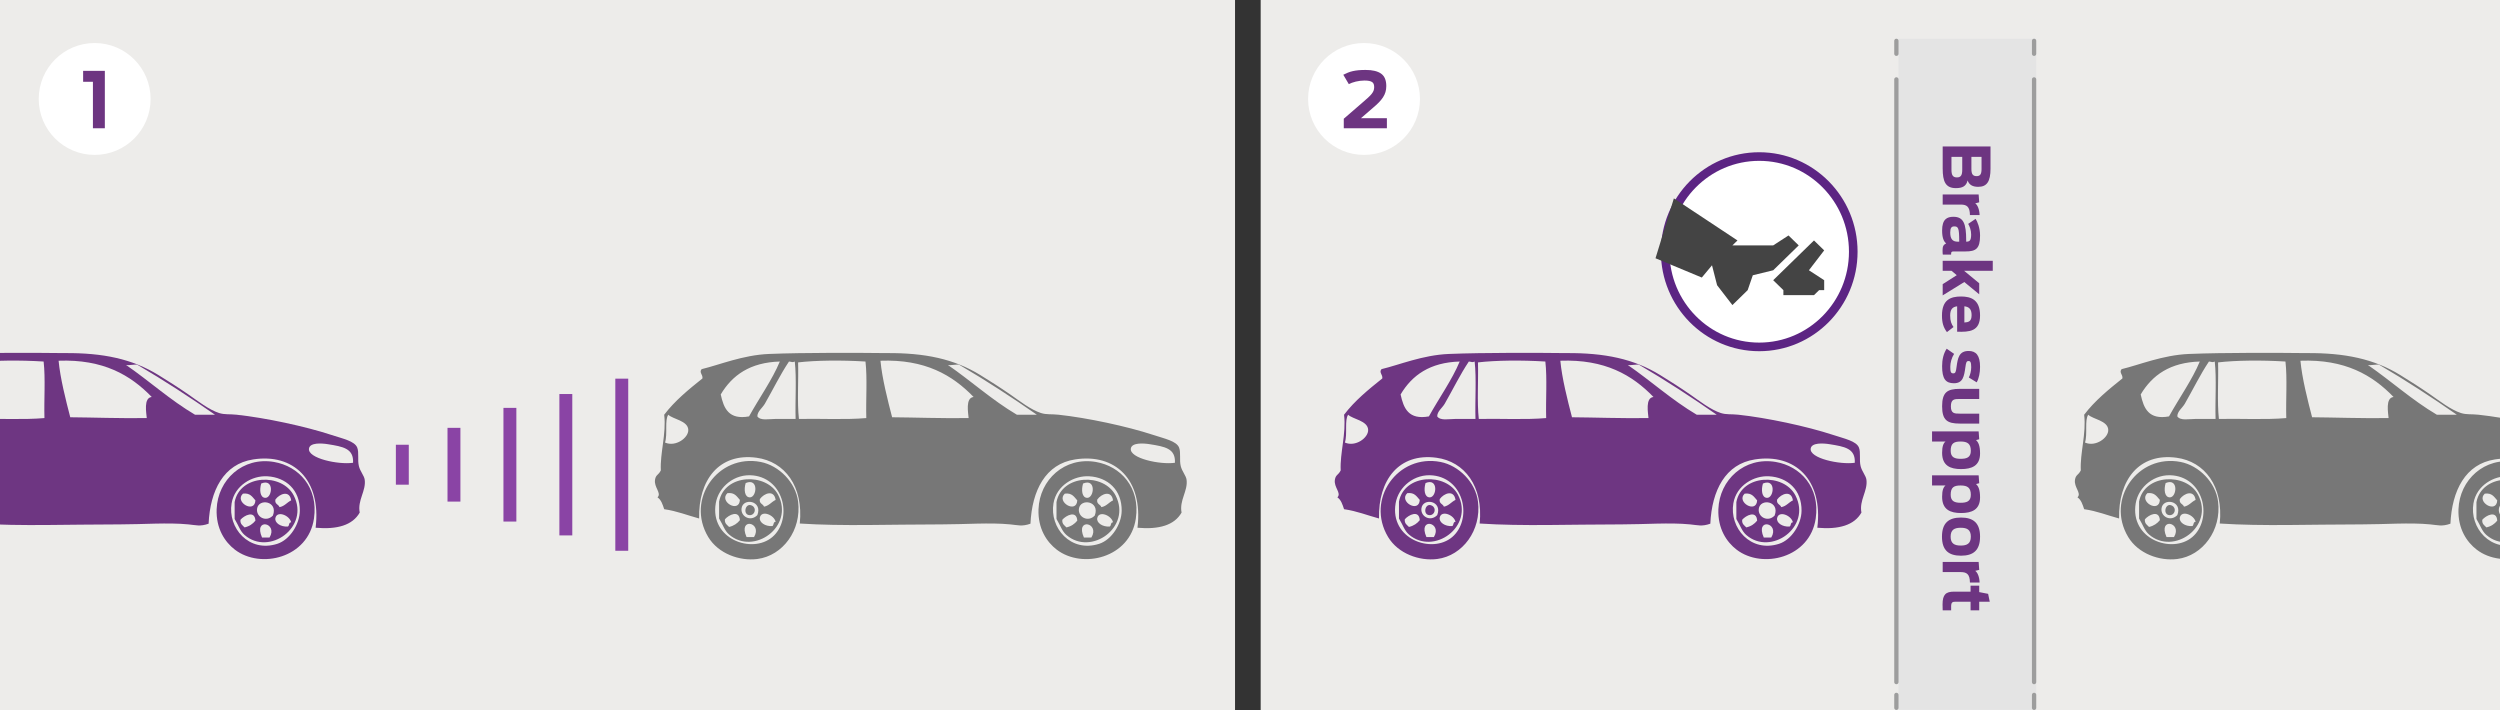
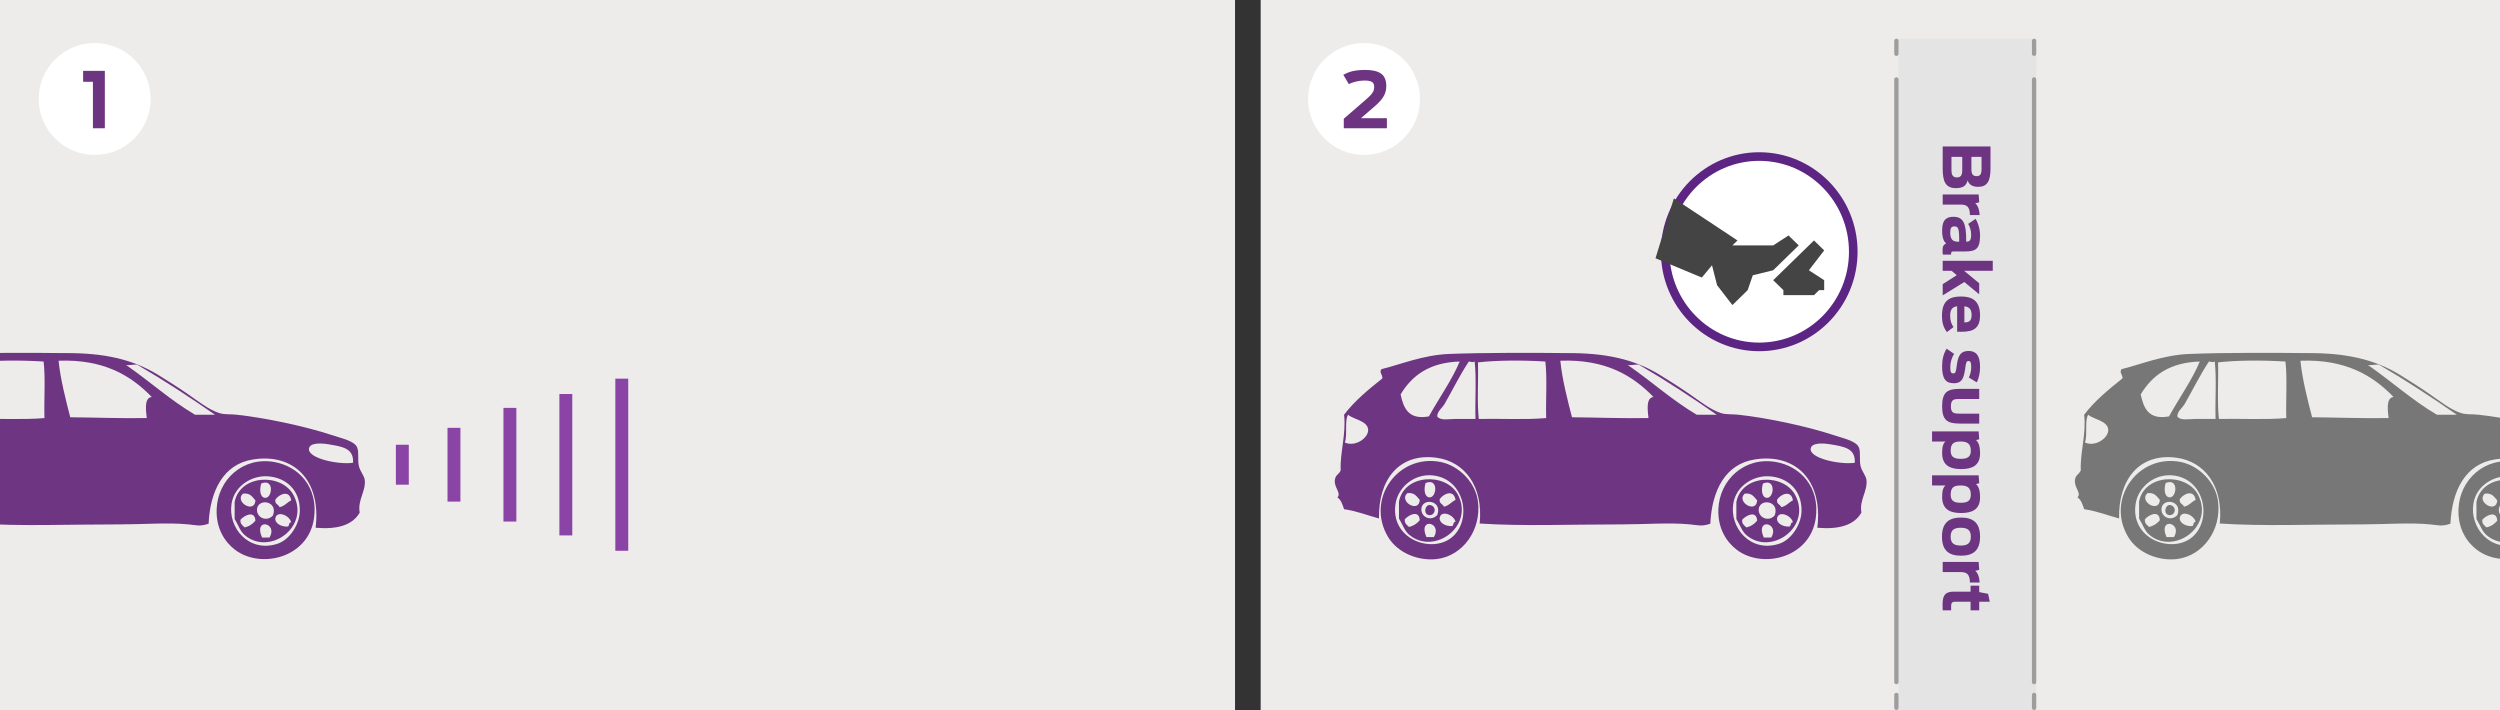
<svg xmlns="http://www.w3.org/2000/svg" xmlns:xlink="http://www.w3.org/1999/xlink" version="1" viewBox="0 0 581 165" enable-background="new 0 0 581 165">
  <rect x="0" y="0" width="581" height="165" fill="#333333" stroke="none" />
  <defs>
    <path id="a" d="M0 0h287.02v165h-287.02z" />
  </defs>
  <use xlink:href="#a" overflow="visible" fill-rule="evenodd" clip-rule="evenodd" fill="#EDECEA" />
  <clipPath id="b">
    <use xlink:href="#a" overflow="visible" />
  </clipPath>
  <path d="M71.81 104.221c.23-1.381 2.87-1.24 4.44-.981 3.37.55 5.99.94 5.8 4.31-3.41.49-10.63-1.03-10.24-3.329zm-107.49-7.841c1 1.04 4.569 1.36 4.64 3.53.06 1.84-2.94 4.029-5.41 2.939.64-1.958-.13-5.279.77-6.469zm67.66-11.569c6.1 3.56 12.46 7.719 17.98 11.569h-4.64c-5.78-3.409-10.59-7.819-16.04-11.569.65.199 2.26-.261 2.7 0zm-48.9 11.959c-4.72.86-5.89-1.869-6.58-5.1 2.67-4.49 6.83-7.449 13.73-7.65-1.71 4.16-4.84 8.56-7.15 12.75zm10.63-12.75c.45 4.061.06 8.961.19 13.34h-4.64c-1.61 0-3.5.471-4.25-.59 0-1.18 1.16-1.939 1.74-2.939 1.91-3.33 3.6-6.811 5.61-9.811.7.05.74.27 1.35 0zm16.43 0c.45 3.99.07 8.83.191 13.141-4.87.42-10.47.1-15.66.199-.43-4.01-.07-8.81-.19-13.139 4.119-.481 10.129-.551 15.659-.201zm25.13 8.24c-1.96.17-1.24 3.79-1.16 4.9-6.29.09-12.671-.15-17.78-.189-1.06-4.101-2.32-9.021-2.71-13.141 10.36-.38 16.71 3.32 21.65 8.43zm-63.21-6.47c-.65.8.33 1.26.19 2.16-3.2 2.56-6.39 5.149-8.89 8.43.529 4.42-.99 8.89-.78 12.94-.57 1.15-1.15.949-1.35 2.16-.29 1.799 1.59 3.1.58 4.109.86.57 1.19 1.67 1.55 2.75 2.99.43 5.42 1.43 8.12 2.16-.2-8.939 4.62-15.29 13.34-14.12 6.569.88 10.939 6.64 10.05 15.29 10.2.66 20.65.2 33.05.2 5.42 0 11.06-.47 15.86 0 1.72.159 2.72.55 4.7-.16.36-7.729 3.49-13.89 10.38-14.94 9.25-1.439 15.85 4.631 14.49 15.881 5.01.439 8.58-.58 10.25-3.53-.56-2.86 1.51-5.021 1.16-7.64-.12-.92-1.05-1.92-1.35-3.141-.36-1.439.07-3.16-.39-4.32-.61-1.52-3.33-2.06-5.99-2.939-6.12-2.01-15.39-3.99-22.04-4.7-1.64-.18-2.75.021-4.061-.39-2.39-.769-4.93-2.78-7.149-4.32-2.37-1.641-4.79-3.17-6.96-4.51-6.11-3.75-12.86-5.17-21.851-5.1-6.28-.08-19.2-.13-27.26.2-6.079.25-11.579 2.56-15.649 3.53zm97.62 32.94c-.04 3.069-2.29 6.699-5.22 7.649-6.64 2.14-11.59-3.739-10.63-9.409.7-4.171 4.79-6.49 8.309-6.281 4.281.25 7.601 3.122 7.541 8.041zm-5.99-11.371c-7.29-1.25-13.09 4.16-13.34 10.98-.17 4.51 1.93 7.641 4.25 9.41 5.97 4.561 17.04 1.92 18.37-7.25 1.05-7.269-3.56-12.159-9.28-13.14zm-75.2 17.452c-4.71 4.01-14.55.469-13.15-7.84.66-3.881 4.42-6.951 8.7-6.481 7.43.83 9.1 10.36 4.45 14.321zm-2.71-17.452c-9.92-1.939-17.47 8.66-12.18 17.451 2.33 3.859 7.26 5.629 11.41 5.1 5.93-.77 10.29-6.7 9.47-13.34-.55-4.47-4.45-8.381-8.7-9.211zm-1.54 17.452h-1.74c-2.08-4.711 3.8-3.431 1.74 0zm-3.29-3.92c-.6.76-1.41 1.319-2.51 1.569-.45-.47-1.06-.76-.97-1.771.85-1.009 3.34-2.289 3.48.202zm4.64-.591c.35-1.829 3.33-.649 3.67.979-.61-.029-.37.791-.77.981-1.7.12-3.1-.901-2.9-1.96zm-4.25-2.159c.32-2.531 4.97-1.811 3.67 1.569-1.57 1.63-3.92.34-3.67-1.569zm-.39-1.961c-.16 3.18-4.96.35-2.9-1.57 1.7-.219 2.19.79 2.9 1.57zm8.31 0c-.97.45-1.51 1.35-2.7 1.57-.24-.68-1.16-.66-.97-1.76 1-1.381 3.31-2.25 3.67.19zm-5.99-.59c-1.25-.01-1.42-1.859-.97-3.33 3.07-1.289 2.6 3.34.97 3.33zm-7.15.98v3.93c.95 1.561 1.26 2.8 2.32 3.721 5.7 4.959 15.24-1.83 11.4-9.221-2.7-5.21-12.48-4.92-13.72 1.57zm86.52 8.35h-1.74c-2.08-4.71 3.81-3.43 1.74 0zm-3.28-3.92c-.61.76-1.41 1.32-2.521 1.57-.44-.471-1.05-.76-.96-1.771.851-1.009 3.341-2.289 3.481.201zm4.64-.59c.35-1.83 3.32-.65 3.67.98-.61-.031-.38.789-.77.979-1.71.121-3.11-.898-2.9-1.959zm-4.26-2.16c.33-2.529 4.98-1.811 3.68 1.57-1.57 1.63-3.92.34-3.68-1.57zm-.38-1.96c-.16 3.181-4.961.351-2.9-1.569 1.7-.221 2.19.789 2.9 1.569zm8.31 0c-.97.45-1.51 1.351-2.71 1.569-.23-.68-1.15-.659-.96-1.76.99-1.378 3.31-2.249 3.67.191zm-5.99-.59c-1.26-.011-1.42-1.86-.97-3.33 3.07-1.29 2.6 3.34.97 3.33zm-7.15.98v3.93c.95 1.57 1.26 2.801 2.31 3.721 5.71 4.96 15.25-1.83 11.41-9.21-2.71-5.221-12.48-4.932-13.72 1.559zm-70.68.87c-1.7-1.01-2.41 2.4-.39 2.16.93-.11 1.41-1.55.39-2.16z" clip-path="url(#b)" fill-rule="evenodd" clip-rule="evenodd" fill="#6E3682" />
-   <path d="M262.81 104.221c.23-1.381 2.87-1.24 4.44-.981 3.37.55 5.99.94 5.8 4.31-3.41.49-10.63-1.03-10.24-3.329zm-107.49-7.841c1 1.04 4.57 1.36 4.64 3.53.06 1.84-2.94 4.029-5.41 2.939.64-1.958-.13-5.279.77-6.469zm67.66-11.569c6.1 3.56 12.46 7.719 17.98 11.569h-4.64c-5.78-3.409-10.59-7.819-16.04-11.569.65.199 2.26-.261 2.7 0zm-48.9 11.959c-4.72.86-5.89-1.869-6.58-5.1 2.67-4.49 6.83-7.449 13.73-7.65-1.71 4.16-4.84 8.56-7.15 12.75zm10.63-12.75c.45 4.061.06 8.961.19 13.34h-4.64c-1.61 0-3.5.471-4.25-.59 0-1.18 1.16-1.939 1.74-2.939 1.91-3.33 3.6-6.811 5.61-9.811.7.05.74.27 1.35 0zm16.43 0c.45 3.99.07 8.83.19 13.141-4.87.42-10.47.1-15.66.199-.43-4.01-.07-8.81-.19-13.139 4.12-.481 10.13-.551 15.66-.201zm25.13 8.24c-1.96.17-1.24 3.79-1.16 4.9-6.29.09-12.67-.15-17.78-.189-1.06-4.101-2.32-9.021-2.71-13.141 10.36-.38 16.71 3.32 21.65 8.43zm-63.21-6.47c-.65.8.33 1.26.19 2.16-3.2 2.56-6.39 5.149-8.89 8.43.53 4.42-.99 8.89-.78 12.94-.57 1.15-1.15.949-1.35 2.16-.29 1.799 1.59 3.1.58 4.109.86.57 1.19 1.67 1.55 2.75 2.99.43 5.42 1.43 8.12 2.16-.2-8.939 4.62-15.29 13.34-14.12 6.57.88 10.94 6.64 10.05 15.29 10.2.66 20.65.2 33.05.2 5.42 0 11.06-.47 15.86 0 1.72.159 2.72.55 4.7-.16.36-7.729 3.49-13.89 10.38-14.94 9.25-1.439 15.85 4.631 14.49 15.881 5.01.439 8.58-.58 10.25-3.53-.56-2.86 1.51-5.021 1.16-7.64-.12-.92-1.05-1.92-1.35-3.141-.36-1.439.07-3.16-.39-4.32-.61-1.52-3.33-2.06-5.99-2.939-6.12-2.01-15.39-3.99-22.04-4.7-1.64-.18-2.75.021-4.06-.39-2.39-.769-4.93-2.78-7.15-4.32-2.37-1.641-4.79-3.17-6.96-4.51-6.11-3.75-12.86-5.17-21.85-5.1-6.28-.08-19.2-.13-27.26.2-6.08.25-11.58 2.56-15.65 3.53zm97.62 32.94c-.04 3.069-2.29 6.699-5.22 7.649-6.64 2.14-11.59-3.739-10.63-9.409.7-4.171 4.79-6.49 8.31-6.281 4.28.25 7.6 3.122 7.54 8.041zm-5.99-11.371c-7.29-1.25-13.09 4.16-13.34 10.98-.17 4.51 1.93 7.641 4.25 9.41 5.97 4.561 17.04 1.92 18.37-7.25 1.05-7.269-3.56-12.159-9.28-13.14zm-75.2 17.452c-4.71 4.01-14.55.469-13.15-7.84.66-3.881 4.42-6.951 8.7-6.481 7.43.83 9.1 10.36 4.45 14.321zm-2.71-17.452c-9.92-1.939-17.47 8.66-12.18 17.451 2.33 3.859 7.26 5.629 11.41 5.1 5.93-.77 10.29-6.7 9.47-13.34-.55-4.47-4.45-8.381-8.7-9.211zm-1.54 17.452h-1.74c-2.08-4.711 3.8-3.431 1.74 0zm-3.29-3.92c-.6.76-1.41 1.319-2.51 1.569-.45-.47-1.06-.76-.97-1.771.85-1.009 3.34-2.289 3.48.202zm4.64-.591c.35-1.829 3.33-.649 3.67.979-.61-.029-.37.791-.77.981-1.7.12-3.1-.901-2.9-1.96zm-4.25-2.159c.32-2.531 4.97-1.811 3.67 1.569-1.57 1.63-3.92.34-3.67-1.569zm-.39-1.961c-.16 3.18-4.96.35-2.9-1.57 1.7-.219 2.19.79 2.9 1.57zm8.31 0c-.97.45-1.51 1.35-2.7 1.57-.24-.68-1.16-.66-.97-1.76 1-1.381 3.31-2.25 3.67.19zm-5.99-.59c-1.25-.01-1.42-1.859-.97-3.33 3.07-1.289 2.6 3.34.97 3.33zm-7.15.98v3.93c.95 1.561 1.26 2.8 2.32 3.721 5.7 4.959 15.24-1.83 11.4-9.221-2.7-5.21-12.48-4.92-13.72 1.57zm86.52 8.35h-1.74c-2.08-4.71 3.81-3.43 1.74 0zm-3.28-3.92c-.61.76-1.41 1.32-2.52 1.57-.44-.471-1.05-.76-.96-1.771.85-1.009 3.34-2.289 3.48.201zm4.64-.59c.35-1.83 3.32-.65 3.67.98-.61-.031-.38.789-.77.979-1.71.121-3.11-.898-2.9-1.959zm-4.26-2.16c.33-2.529 4.98-1.811 3.68 1.57-1.57 1.63-3.92.34-3.68-1.57zm-.38-1.96c-.16 3.181-4.96.351-2.9-1.569 1.7-.221 2.19.789 2.9 1.569zm8.31 0c-.97.45-1.51 1.351-2.71 1.569-.23-.68-1.15-.659-.96-1.76.99-1.378 3.31-2.249 3.67.191zm-5.99-.59c-1.26-.011-1.42-1.86-.97-3.33 3.07-1.29 2.6 3.34.97 3.33zm-7.15.98v3.93c.95 1.57 1.26 2.801 2.31 3.721 5.71 4.96 15.25-1.83 11.41-9.21-2.71-5.221-12.48-4.932-13.72 1.559zm-70.68.87c-1.7-1.01-2.41 2.4-.39 2.16.93-.11 1.41-1.55.39-2.16z" clip-path="url(#b)" fill-rule="evenodd" clip-rule="evenodd" fill="#777" />
  <path d="M92 103.359h3v9.281h-3zm12-3.929h3v17.141h-3zm26-7.86h3v32.859h-3zm13-3.57h3v40h-3zm-26 6.79h3v26.42h-3z" clip-path="url(#b)" fill-rule="evenodd" clip-rule="evenodd" fill="#8A44A5" />
  <defs>
    <path id="c" d="M292.98 0h288.02v165h-288.02z" />
  </defs>
  <use xlink:href="#c" overflow="visible" fill-rule="evenodd" clip-rule="evenodd" fill="#EDECEA" />
  <clipPath id="d">
    <use xlink:href="#c" overflow="visible" />
  </clipPath>
  <path d="M592.81 104.221c.229-1.381 2.869-1.24 4.44-.981 3.37.55 5.99.94 5.8 4.31-3.409.49-10.63-1.03-10.24-3.329zm-107.49-7.841c1 1.04 4.57 1.36 4.64 3.53.06 1.84-2.94 4.029-5.41 2.939.639-1.958-.13-5.279.77-6.469zm67.66-11.569c6.1 3.56 12.459 7.719 17.98 11.569h-4.64c-5.78-3.409-10.59-7.819-16.041-11.569.651.199 2.261-.261 2.701 0zm-48.9 11.959c-4.721.86-5.891-1.869-6.58-5.1 2.67-4.49 6.83-7.449 13.73-7.65-1.71 4.16-4.839 8.56-7.15 12.75zm10.63-12.75c.45 4.061.059 8.961.19 13.34h-4.641c-1.609 0-3.5.471-4.25-.59 0-1.18 1.16-1.939 1.74-2.939 1.91-3.33 3.6-6.811 5.609-9.811.702.05.742.27 1.352 0zm16.431 0c.449 3.99.069 8.83.19 13.141-4.87.42-10.471.1-15.66.199-.43-4.01-.07-8.81-.189-13.139 4.118-.481 10.127-.551 15.659-.201zm25.128 8.24c-1.959.17-1.24 3.79-1.16 4.9-6.289.09-12.67-.15-17.779-.189-1.061-4.101-2.32-9.021-2.71-13.141 10.36-.38 16.71 3.32 21.649 8.43zm-63.209-6.47c-.65.8.33 1.26.19 2.16-3.2 2.56-6.391 5.149-8.891 8.43.531 4.42-.989 8.89-.779 12.94-.57 1.15-1.15.949-1.35 2.16-.291 1.799 1.59 3.1.58 4.109.859.57 1.19 1.67 1.549 2.75 2.99.43 5.42 1.43 8.121 2.16-.201-8.939 4.619-15.29 13.34-14.12 6.57.88 10.939 6.64 10.05 15.29 10.2.66 20.649.2 33.05.2 5.42 0 11.061-.47 15.859 0 1.721.159 2.721.55 4.701-.16.359-7.729 3.489-13.89 10.369-14.94 9.26-1.439 15.86 4.631 14.5 15.881 5.01.439 8.58-.58 10.25-3.53-.56-2.86 1.51-5.021 1.16-7.64-.119-.92-1.05-1.92-1.35-3.141-.36-1.439.07-3.16-.391-4.32-.609-1.52-3.33-2.06-5.99-2.939-6.119-2.01-15.389-3.99-22.039-4.7-1.641-.18-2.75.021-4.06-.39-2.39-.769-4.93-2.78-7.15-4.32-2.369-1.641-4.789-3.17-6.959-4.51-6.11-3.75-12.86-5.17-21.851-5.1-6.28-.08-19.2-.13-27.26.2-6.079.25-11.579 2.56-15.649 3.53zm97.62 32.94c-.039 3.069-2.289 6.699-5.22 7.649-6.64 2.14-11.59-3.739-10.63-9.409.699-4.171 4.79-6.49 8.31-6.281 4.28.25 7.6 3.122 7.54 8.041zm-5.99-11.371c-7.289-1.25-13.09 4.16-13.34 10.98-.17 4.51 1.93 7.641 4.25 9.41 5.971 4.561 17.041 1.92 18.37-7.25 1.049-7.269-3.56-12.159-9.28-13.14zm-75.2 17.452c-4.711 4.01-14.551.469-13.15-7.84.66-3.881 4.42-6.951 8.7-6.481 7.43.83 9.101 10.36 4.45 14.321zm-2.711-17.452c-9.92-1.939-17.469 8.66-12.18 17.451 2.33 3.859 7.26 5.629 11.41 5.1 5.93-.77 10.29-6.7 9.471-13.34-.55-4.47-4.451-8.381-8.701-9.211zm-1.539 17.452h-1.74c-2.08-4.711 3.8-3.431 1.74 0zm-3.29-3.92c-.601.76-1.41 1.319-2.511 1.569-.449-.47-1.06-.76-.969-1.771.85-1.009 3.34-2.289 3.48.202zm4.64-.591c.35-1.829 3.33-.649 3.67.979-.609-.029-.369.791-.77.981-1.7.12-3.099-.901-2.9-1.96zm-4.25-2.159c.32-2.531 4.971-1.811 3.67 1.569-1.571 1.63-3.92.34-3.67-1.569zm-.39-1.961c-.16 3.18-4.96.35-2.9-1.57 1.7-.219 2.19.79 2.9 1.57zm8.31 0c-.97.45-1.51 1.35-2.699 1.57-.24-.68-1.16-.66-.971-1.76 1-1.381 3.31-2.25 3.67.19zm-5.99-.59c-1.25-.01-1.42-1.859-.97-3.33 3.07-1.289 2.6 3.34.97 3.33zm-7.15.98v3.93c.95 1.561 1.26 2.8 2.319 3.721 5.701 4.959 15.24-1.83 11.4-9.221-2.698-5.21-12.48-4.92-13.719 1.57zm86.521 8.35h-1.74c-2.081-4.71 3.809-3.43 1.74 0zm-3.282-3.92c-.609.76-1.409 1.32-2.52 1.57-.439-.471-1.05-.76-.96-1.771.851-1.009 3.341-2.289 3.48.201zm4.641-.59c.35-1.83 3.32-.65 3.67.98-.609-.031-.38.789-.769.979-1.711.121-3.111-.898-2.901-1.959zm-4.26-2.16c.33-2.529 4.979-1.811 3.68 1.57-1.57 1.63-3.92.34-3.68-1.57zm-.381-1.96c-.159 3.181-4.959.351-2.899-1.569 1.7-.221 2.19.789 2.899 1.569zm8.311 0c-.97.45-1.51 1.351-2.71 1.569-.23-.68-1.15-.659-.96-1.76.99-1.378 3.31-2.249 3.67.191zm-5.99-.59c-1.26-.011-1.42-1.86-.97-3.33 3.069-1.29 2.6 3.34.97 3.33zm-7.151.98v3.93c.951 1.57 1.261 2.801 2.31 3.721 5.71 4.96 15.25-1.83 11.41-9.21-2.709-5.221-12.48-4.932-13.72 1.559zm-70.679.87c-1.699-1.01-2.41 2.4-.39 2.16.931-.11 1.41-1.55.39-2.16z" clip-path="url(#d)" fill-rule="evenodd" clip-rule="evenodd" fill="#777" />
  <circle fill-rule="evenodd" clip-rule="evenodd" fill="#fff" cx="22" cy="23" r="13" />
  <circle fill-rule="evenodd" clip-rule="evenodd" fill="#fff" cx="317" cy="23" r="13" />
  <path clip-rule="evenodd" d="M12 7h21v28.8h-21z" fill="none" />
  <path fill="#6D3581" d="M21.595 19.006h-2.276v-2.54h5.045v13.342h-2.769v-10.802z" />
  <path clip-rule="evenodd" d="M307 7h21v28.8h-21z" fill="none" />
  <path fill="#6D3581" d="M312.293 27.593l4.35-3.762c.504-.434.931-.809 1.279-1.125s.629-.606.84-.87.362-.519.457-.765c.093-.246.141-.513.141-.8 0-.264-.033-.495-.098-.694s-.183-.362-.355-.488-.407-.22-.703-.281-.672-.092-1.129-.092c-.323 0-.655.022-.998.066s-.672.104-.988.18-.615.166-.896.268-.525.209-.73.321l-1.283-2.18c.363-.182.72-.344 1.068-.488s.724-.261 1.125-.352.842-.16 1.322-.207 1.037-.07 1.67-.07c1.6 0 2.801.287 3.604.861s1.205 1.535 1.205 2.883c0 .504-.063.968-.189 1.393s-.318.835-.576 1.23-.581.792-.971 1.191-.854.823-1.393 1.274l-2.76 2.382h6.029v2.338h-10.02v-2.213z" />
  <g fill-rule="evenodd" clip-rule="evenodd">
    <path fill="#fff" stroke="#5C2483" stroke-width="2" stroke-linecap="square" stroke-linejoin="round" stroke-miterlimit="10" d="M386.99 58.5c0-12.22 9.779-22.12 21.85-22.12 12.07 0 21.86 9.9 21.86 22.12s-9.79 22.12-21.86 22.12-21.85-9.9-21.85-22.12z" />
    <g fill="#444">
      <path d="M421.57 55.88l-9.48 9.24 2.37 2.31v1.16h7.11l1.19-1.16h1.179v-2.31l-3.548-2.31 3.548-4.62" />
      <path d="M389.01 46.1l-4.27 13.92 10.76 4.48 2.37-2.85 1.18 4.63 3.559 4.62 3.551-3.47 1.19-3.46 4.74-1.16 5.93-5.78-2.37-2.31-3.56 2.31h-9.481l1.181-1.15z" />
    </g>
  </g>
  <path d="M420.81 104.221c.23-1.381 2.869-1.24 4.44-.981 3.37.55 5.99.94 5.8 4.31-3.409.49-10.63-1.03-10.24-3.329zm-107.49-7.841c1 1.04 4.57 1.36 4.64 3.53.06 1.84-2.94 4.029-5.41 2.939.639-1.958-.13-5.279.77-6.469zm67.66-11.569c6.1 3.56 12.459 7.719 17.979 11.569h-4.64c-5.78-3.409-10.59-7.819-16.041-11.569.652.199 2.262-.261 2.702 0zm-48.9 11.959c-4.721.86-5.891-1.869-6.58-5.1 2.67-4.49 6.83-7.449 13.73-7.65-1.71 4.16-4.839 8.56-7.15 12.75zm10.63-12.75c.45 4.061.06 8.961.19 13.34h-4.641c-1.609 0-3.5.471-4.25-.59 0-1.18 1.16-1.939 1.74-2.939 1.91-3.33 3.6-6.811 5.609-9.811.702.05.742.27 1.352 0zm16.431 0c.449 3.99.069 8.83.189 13.141-4.87.42-10.471.1-15.66.199-.43-4.01-.07-8.81-.189-13.139 4.119-.481 10.128-.551 15.66-.201zm25.129 8.24c-1.959.17-1.24 3.79-1.16 4.9-6.289.09-12.67-.15-17.779-.189-1.061-4.101-2.32-9.021-2.71-13.141 10.359-.38 16.709 3.32 21.649 8.43zm-63.21-6.47c-.65.8.33 1.26.19 2.16-3.2 2.56-6.391 5.149-8.891 8.43.531 4.42-.989 8.89-.779 12.94-.57 1.15-1.15.949-1.35 2.16-.291 1.799 1.59 3.1.58 4.109.859.57 1.19 1.67 1.549 2.75 2.99.43 5.42 1.43 8.121 2.16-.201-8.939 4.619-15.29 13.34-14.12 6.57.88 10.94 6.64 10.05 15.29 10.2.66 20.649.2 33.05.2 5.42 0 11.061-.47 15.859 0 1.721.159 2.721.55 4.701-.16.359-7.729 3.49-13.89 10.379-14.94 9.25-1.439 15.851 4.631 14.49 15.881 5.01.439 8.58-.58 10.25-3.53-.56-2.86 1.51-5.021 1.16-7.64-.119-.92-1.05-1.92-1.35-3.141-.36-1.439.07-3.16-.391-4.32-.609-1.52-3.33-2.06-5.99-2.939-6.119-2.01-15.389-3.99-22.039-4.7-1.641-.18-2.75.021-4.061-.39-2.39-.769-4.93-2.78-7.15-4.32-2.369-1.641-4.789-3.17-6.959-4.51-6.11-3.75-12.86-5.17-21.85-5.1-6.281-.08-19.201-.13-27.261.2-6.078.25-11.578 2.56-15.648 3.53zm97.62 32.94c-.039 3.069-2.289 6.699-5.22 7.649-6.64 2.14-11.59-3.739-10.63-9.409.699-4.171 4.79-6.49 8.311-6.281 4.279.25 7.599 3.122 7.539 8.041zm-5.991-11.371c-7.289-1.25-13.09 4.16-13.34 10.98-.17 4.51 1.93 7.641 4.25 9.41 5.971 4.561 17.041 1.92 18.371-7.25 1.05-7.269-3.56-12.159-9.281-13.14zm-75.199 17.452c-4.711 4.01-14.551.469-13.15-7.84.66-3.881 4.42-6.951 8.7-6.481 7.431.83 9.101 10.36 4.45 14.321zm-2.711-17.452c-9.92-1.939-17.469 8.66-12.18 17.451 2.33 3.859 7.26 5.629 11.41 5.1 5.93-.77 10.29-6.7 9.471-13.34-.55-4.47-4.451-8.381-8.701-9.211zm-1.539 17.452h-1.74c-2.08-4.711 3.8-3.431 1.74 0zm-3.29-3.92c-.601.76-1.41 1.319-2.511 1.569-.449-.47-1.06-.76-.969-1.771.85-1.009 3.34-2.289 3.48.202zm4.64-.591c.35-1.829 3.33-.649 3.67.979-.609-.029-.369.791-.77.981-1.7.12-3.099-.901-2.9-1.96zm-4.25-2.159c.32-2.531 4.971-1.811 3.67 1.569-1.571 1.63-3.92.34-3.67-1.569zm-.39-1.961c-.16 3.18-4.96.35-2.9-1.57 1.7-.219 2.19.79 2.9 1.57zm8.31 0c-.97.45-1.51 1.35-2.699 1.57-.24-.68-1.16-.66-.971-1.76 1-1.381 3.31-2.25 3.67.19zm-5.99-.59c-1.25-.01-1.42-1.859-.97-3.33 3.07-1.289 2.6 3.34.97 3.33zm-7.15.98v3.93c.95 1.561 1.26 2.8 2.319 3.721 5.701 4.959 15.24-1.83 11.4-9.221-2.698-5.21-12.48-4.92-13.719 1.57zm86.521 8.35h-1.74c-2.081-4.71 3.809-3.43 1.74 0zm-3.282-3.92c-.609.76-1.409 1.32-2.52 1.57-.439-.471-1.05-.76-.96-1.771.851-1.009 3.342-2.289 3.48.201zm4.641-.59c.35-1.83 3.32-.65 3.67.98-.609-.031-.38.789-.77.979-1.711.121-3.11-.898-2.9-1.959zm-4.26-2.16c.33-2.529 4.98-1.811 3.68 1.57-1.57 1.63-3.92.34-3.68-1.57zm-.381-1.96c-.159 3.181-4.959.351-2.899-1.569 1.7-.221 2.19.789 2.899 1.569zm8.311 0c-.97.45-1.51 1.351-2.71 1.569-.229-.68-1.15-.659-.96-1.76.99-1.378 3.31-2.249 3.67.191zm-5.99-.59c-1.26-.011-1.42-1.86-.97-3.33 3.069-1.29 2.6 3.34.97 3.33zm-7.151.98v3.93c.951 1.57 1.261 2.801 2.31 3.721 5.71 4.96 15.25-1.83 11.41-9.21-2.709-5.221-12.479-4.932-13.72 1.559zm-70.679.87c-1.699-1.01-2.41 2.4-.39 2.16.931-.11 1.41-1.55.39-2.16z" fill-rule="evenodd" clip-rule="evenodd" fill="#6E3682" />
  <path fill-rule="evenodd" clip-rule="evenodd" fill="#E4E4E4" d="M441.22 8.995h32v156h-32z" />
  <path d="M440.72 9.495v3m0 5.96v140.06m0 2.98v3m32-155v3m0 5.96v140.06m0 2.98v3" stroke="#9D9D9D" stroke-linecap="round" stroke-linejoin="round" fill="none" />
  <path d="M462.595 34.046v5.159c0 2.955-.824 4.215-2.864 4.215-1.29 0-2.101-.465-2.46-1.484-.315 1.305-1.155 1.785-2.73 1.785-2.415 0-3.06-1.561-3.06-4.545v-5.13h11.114zm-4.44 5.25c0 1.305.435 1.635 1.215 1.635s1.14-.391 1.14-1.635v-2.835h-2.355v2.835zm-4.635.165c0 1.26.345 1.77 1.26 1.77s1.245-.495 1.245-1.77v-3h-2.505v3zm6.315 5.729l.135 1.83-.93.24c.54.359.975 1.395 1.02 2.715h-2.25c-.016-1.995-.795-2.431-2.13-2.431h-4.2v-2.354h8.355zm-5.864 5.191c2.399 0 2.97 1.68 2.97 5.444v.345c.765-.015 1.154-.21 1.154-1.68 0-1.035-.375-1.95-.689-2.46l1.725-1.17c.405.6 1.035 2.1 1.035 3.885 0 3.061-.975 3.69-3.375 3.69h-2.58c-.675 0-.779.045-.779.734h-1.92c-.045-.165-.06-.465-.06-.989 0-.9.181-1.29.84-1.62-.585-.436-.944-1.38-.944-2.985-.002-2.625 1.137-3.194 2.623-3.194zm1.034 5.789h.315v-.194c0-3-.24-3.36-1.155-3.36-.63 0-.93.346-.93 1.425 0 1.484.526 2.129 1.77 2.129zm8.115 4.44v2.325h-6.66l3.51 2.895v2.565l-3.465-2.851-5.024 3.105v-2.61l3.27-2.085-1.215-1.02h-2.055v-2.324h11.639zm-7.38 8.295c2.37 0 4.425.78 4.425 4.409 0 3.735-2.49 3.855-5.324 3.78v-5.91c-1.021.136-1.62.631-1.62 2.146 0 1.305.314 2.04.779 2.67l-1.529 1.185c-.825-1.095-1.155-2.175-1.155-3.854-.001-3.676 2.009-4.426 4.424-4.426zm.78 2.28v3.766c.975-.061 1.68-.255 1.68-1.71 0-1.456-.644-1.936-1.68-2.056zm-4.11 9.855l1.725 1.2c-.57.885-.886 2.039-.886 3 0 1.185.12 1.529.705 1.529.495 0 .601-.345.75-1.5.285-2.1.585-3.705 2.805-3.705 1.726 0 2.655 1.021 2.655 3.705 0 1.365-.27 2.686-.78 3.586l-1.829-1.125c.314-.601.555-1.531.555-2.386 0-1.2-.21-1.44-.615-1.44-.479 0-.585.301-.734 1.396-.301 2.16-.556 3.765-2.67 3.765-1.95 0-2.745-1.05-2.745-3.975 0-1.455.299-2.91 1.064-4.05zm3.03 9.33h4.529v2.354h-4.574c-1.185 0-2.01.031-2.01 1.711 0 1.664.84 1.694 2.025 1.694h4.56v2.31h-4.515c-2.909 0-4.109-.779-4.109-4.02 0-3.239 1.184-4.049 4.094-4.049zm4.395 9.886l.135 1.829-.75.195c.54.45.945 1.305.945 3.105 0 2.91-1.98 3.63-4.425 3.63s-4.394-.765-4.394-3.765c0-1.529.3-2.25.795-2.641h-3.135v-2.354h10.829zm-4.185 6.374c1.365 0 2.37-.3 2.37-1.845 0-1.62-.735-2.176-2.37-2.176-1.62 0-2.31.466-2.31 2.176.001 1.515.961 1.845 2.31 1.845zm4.185 3.841l.135 1.829-.75.195c.54.45.945 1.305.945 3.104 0 2.91-1.98 3.63-4.425 3.63s-4.394-.765-4.394-3.765c0-1.529.3-2.25.795-2.641h-3.135v-2.354h10.829zm-4.185 6.374c1.365 0 2.37-.3 2.37-1.845 0-1.62-.735-2.176-2.37-2.176-1.62 0-2.31.466-2.31 2.176.001 1.515.961 1.845 2.31 1.845zm.09 3.434c2.85 0 4.425 1.246 4.425 4.44 0 3.194-1.575 4.425-4.425 4.425-2.85 0-4.425-1.23-4.425-4.425 0-3.194 1.576-4.44 4.425-4.44zm-.059 6.51c1.439 0 2.34-.449 2.34-2.069 0-1.635-.9-2.069-2.34-2.069-1.441 0-2.355.435-2.355 2.069-.001 1.62.914 2.069 2.355 2.069zm4.154 3.811l.135 1.83-.93.24c.54.359.975 1.395 1.02 2.715h-2.25c-.016-1.995-.795-2.43-2.13-2.43h-4.2v-2.355h8.355zm.135 5.505v1.5l2.07.404.375 1.83h-2.445v2.01h-2.01v-2.01h-3.494c-.66 0-1.021.09-1.021 1.095v.915h-1.965c-.03-.345-.03-.975-.03-1.395 0-2.295.78-2.955 2.67-2.955h3.84v-1.395h2.01z" fill="#6D3581" />
</svg>